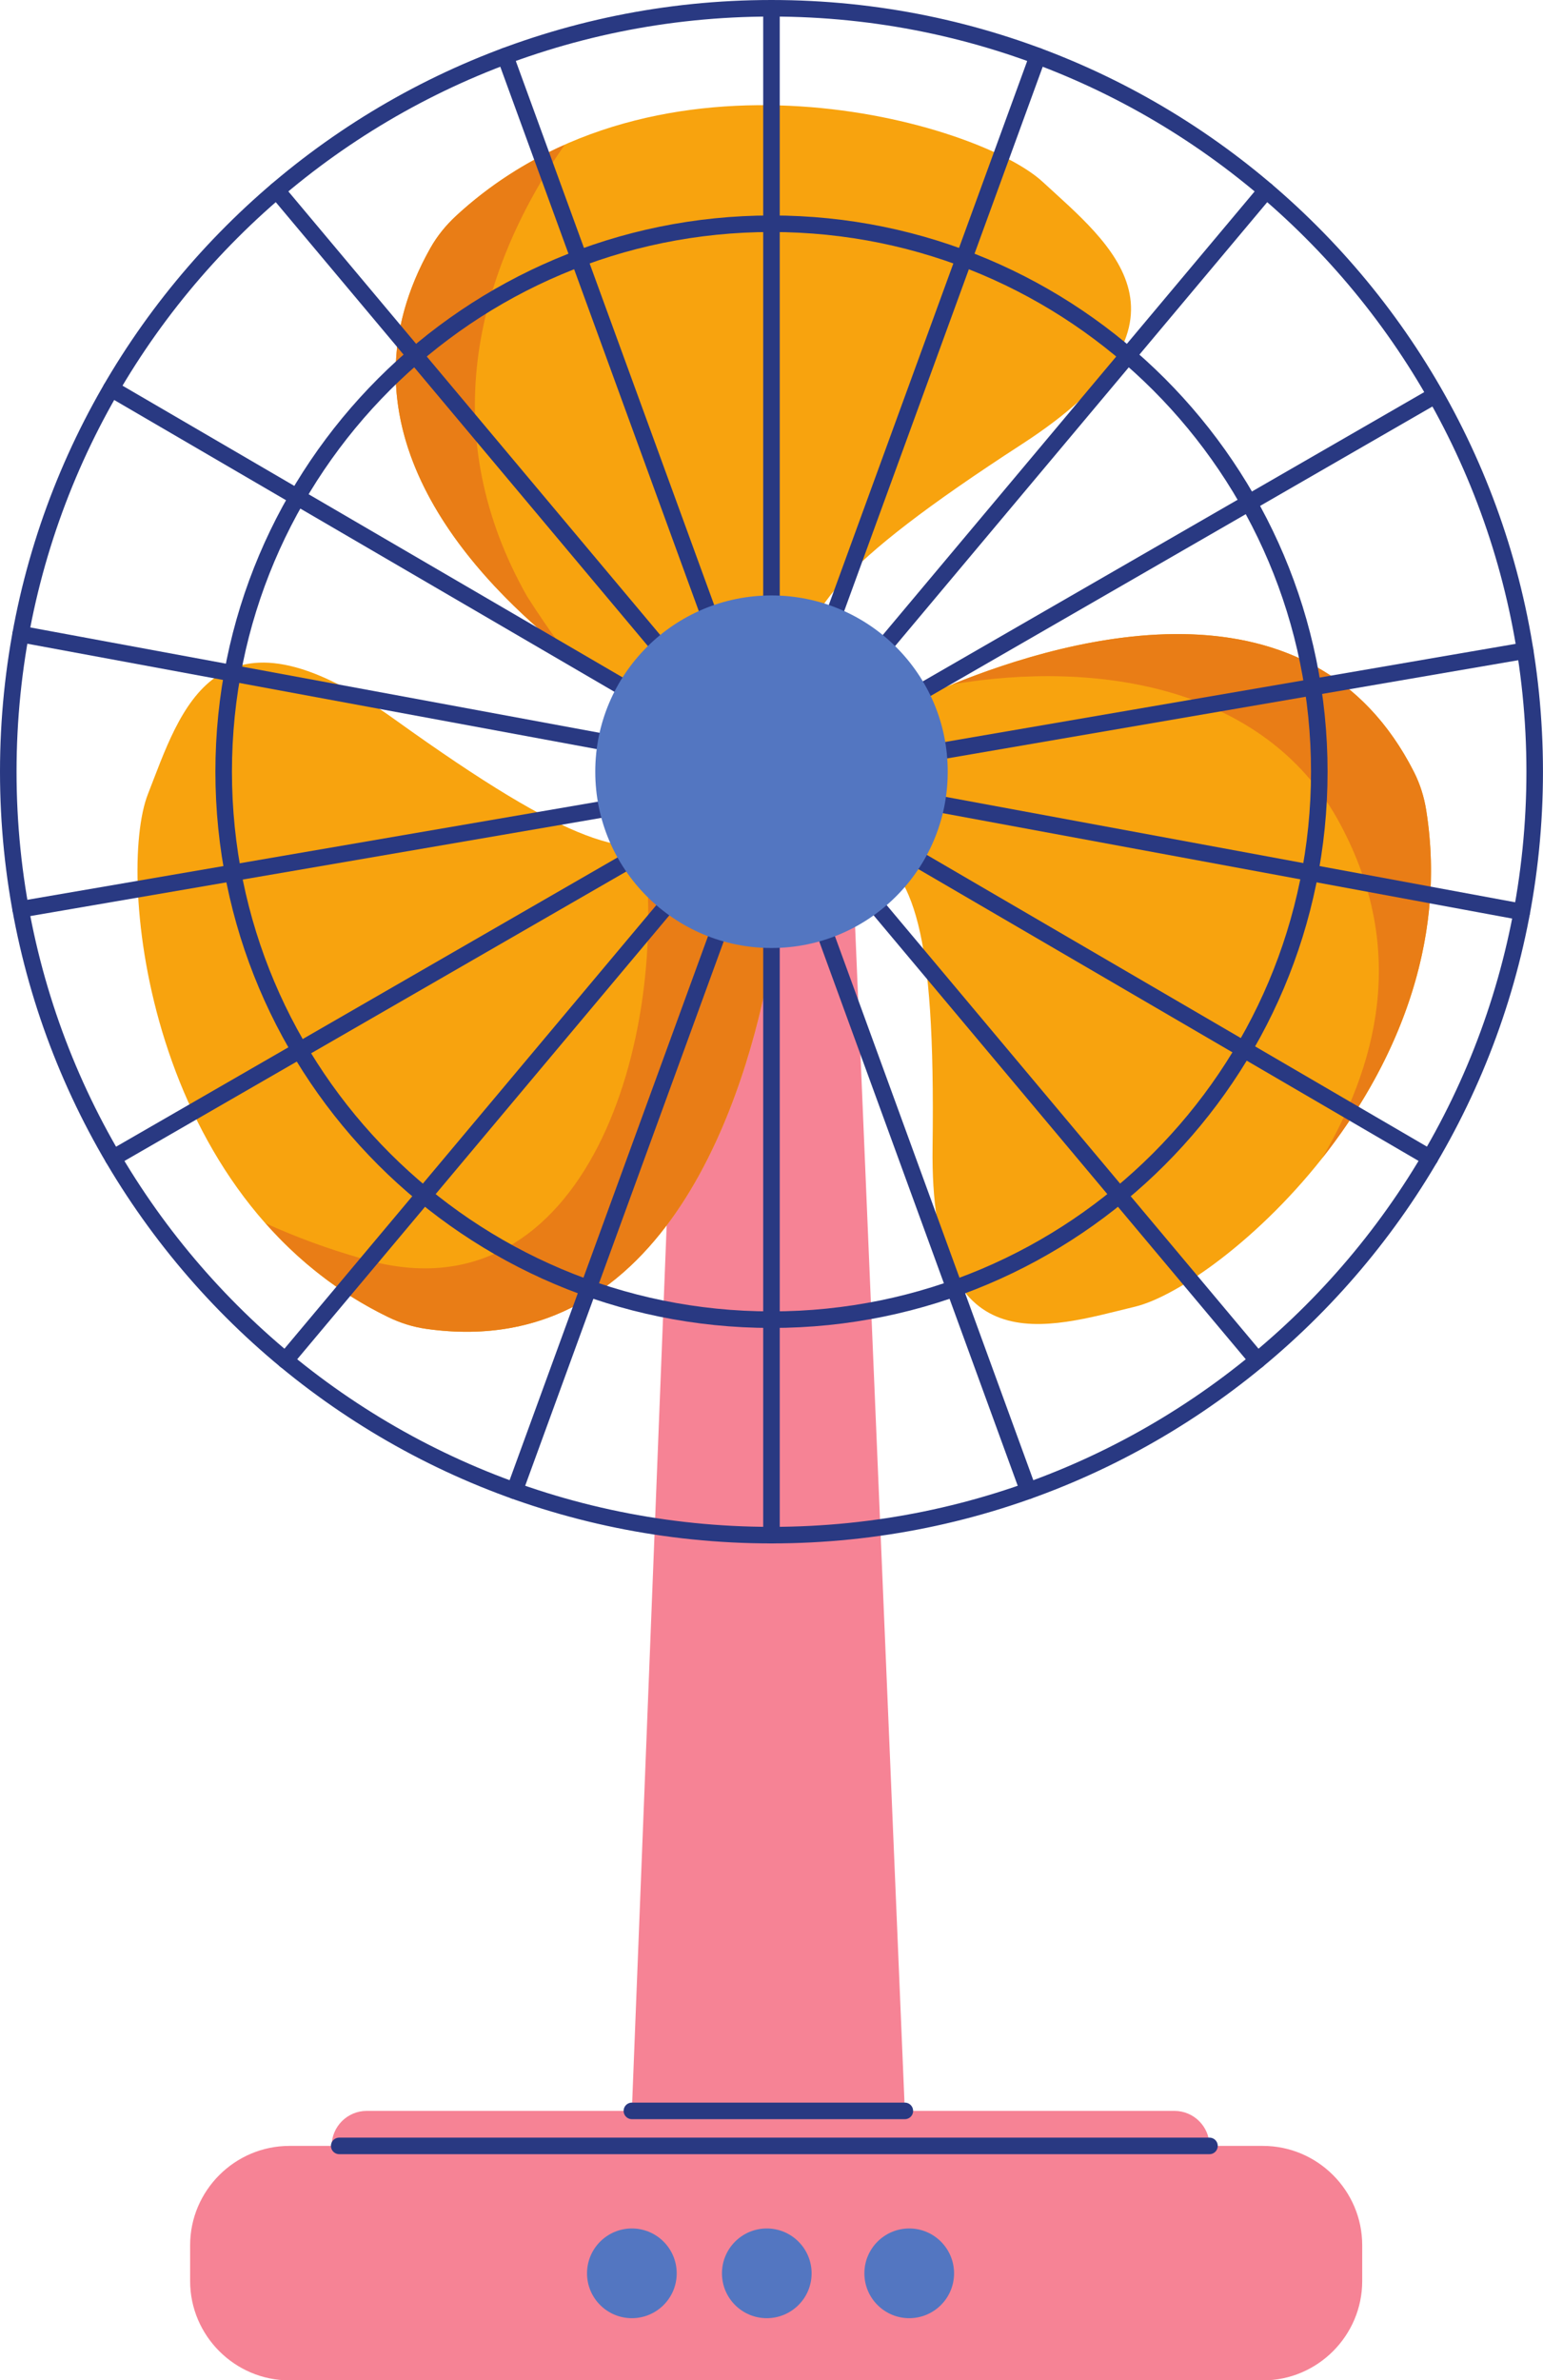
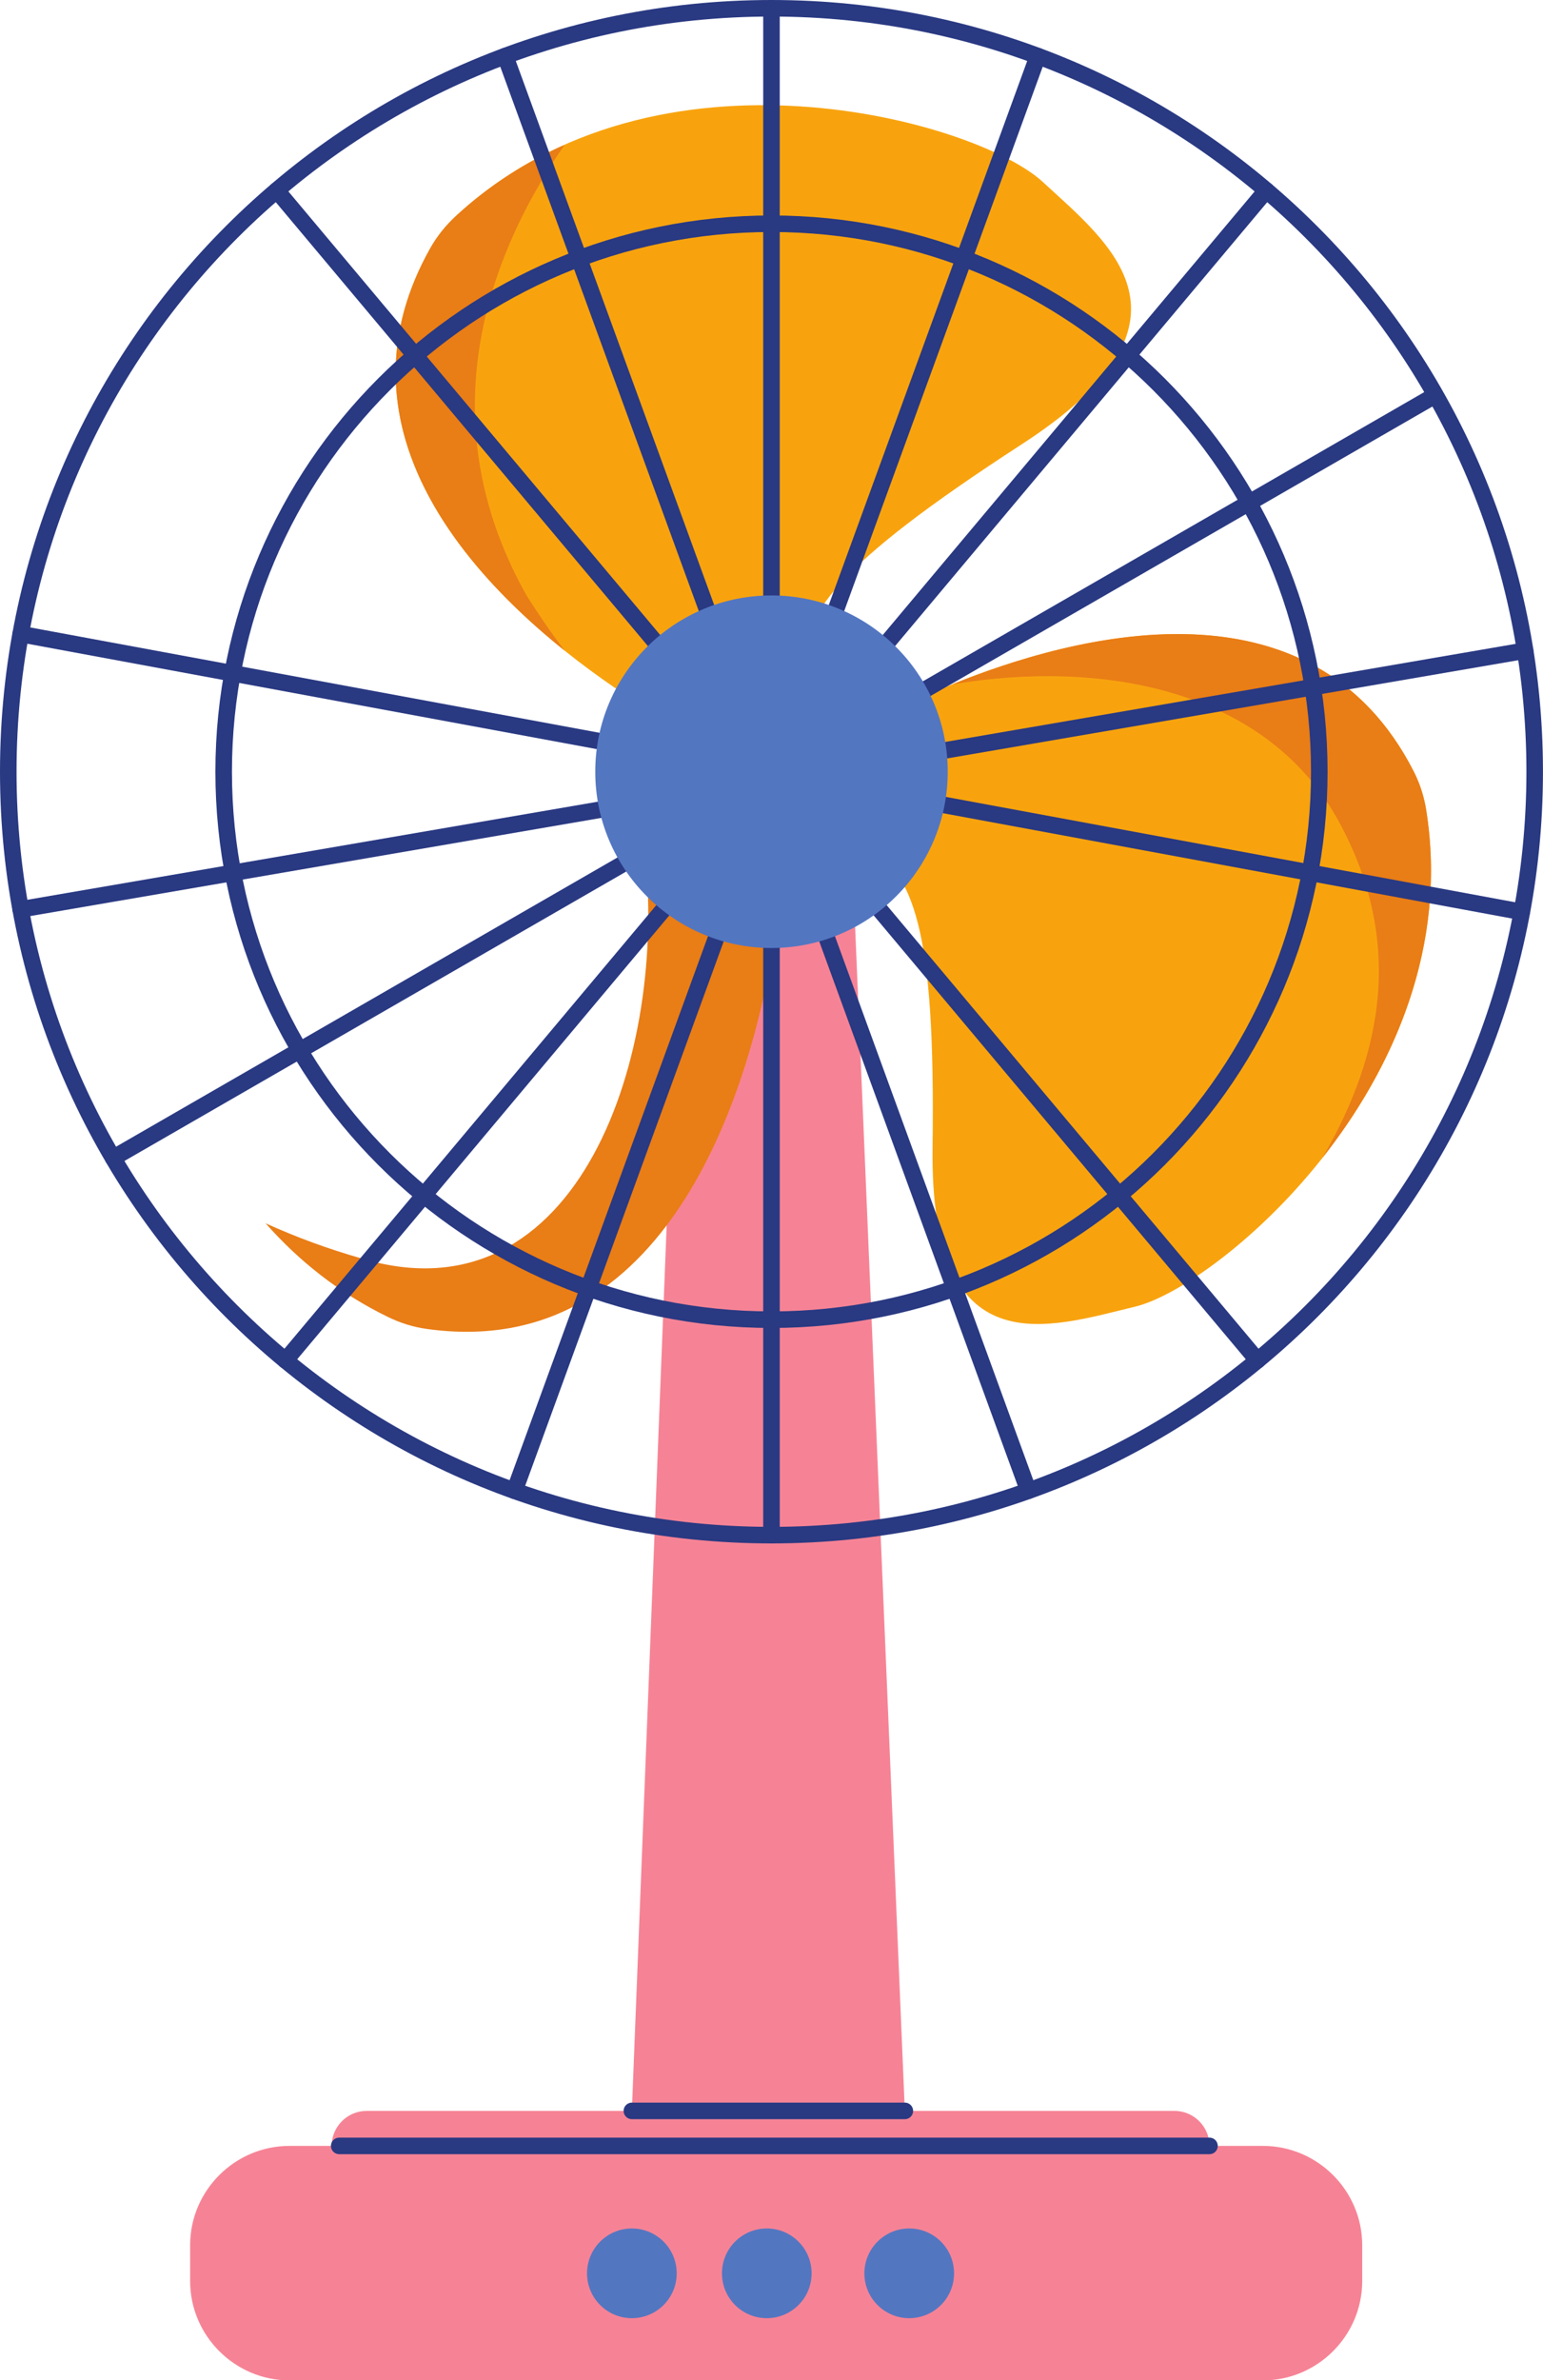
<svg xmlns="http://www.w3.org/2000/svg" height="287.6" preserveAspectRatio="xMidYMid meet" version="1.0" viewBox="0.0 -0.0 186.5 287.6" width="186.5" zoomAndPan="magnify">
  <defs>
    <clipPath id="a">
      <path d="M 22 259 L 165 259 L 165 287.629 L 22 287.629 Z M 22 259" />
    </clipPath>
    <clipPath id="b">
-       <path d="M 0 18 L 186.5 18 L 186.5 169 L 0 169 Z M 0 18" />
-     </clipPath>
+       </clipPath>
    <clipPath id="c">
      <path d="M 0 48 L 186.5 48 L 186.5 139 L 0 139 Z M 0 48" />
    </clipPath>
    <clipPath id="d">
      <path d="M 0 50 L 186.5 50 L 186.5 139 L 0 139 Z M 0 50" />
    </clipPath>
    <clipPath id="e">
      <path d="M 0 19 L 186.5 19 L 186.5 169 L 0 169 Z M 0 19" />
    </clipPath>
    <clipPath id="f">
      <path d="M 0 0 L 186.5 0 L 186.5 214 L 0 214 Z M 0 0" />
    </clipPath>
    <clipPath id="g">
      <path d="M 0 0 L 186.5 0 L 186.5 188 L 0 188 Z M 0 0" />
    </clipPath>
  </defs>
  <g>
    <g id="change1_2">
      <path d="M 109.898 267.758 L 75.91 266.801 L 82.734 93.246 L 102.57 93.246 L 109.898 267.758" fill="#f68395" />
    </g>
    <g clip-path="url(#a)" id="change1_1">
      <path d="M 152.648 287.629 L 34.98 287.629 C 28.383 287.629 22.98 282.23 22.98 275.629 L 22.98 271.297 C 22.98 264.695 28.383 259.297 34.98 259.297 L 152.648 259.297 C 159.246 259.297 164.648 264.695 164.648 271.297 L 164.648 275.629 C 164.648 282.23 159.246 287.629 152.648 287.629" fill="#f68395" />
    </g>
    <g id="change1_3">
      <path d="M 141.961 263.527 L 44.312 263.527 C 41.988 263.527 40.086 261.621 40.086 259.297 C 40.086 256.969 41.988 255.066 44.312 255.066 L 141.961 255.066 C 144.285 255.066 146.188 256.969 146.188 259.297 C 146.188 261.621 144.285 263.527 141.961 263.527" fill="#f68395" />
    </g>
    <g id="change2_1">
      <path d="M 77.996 85.512 C 65.789 77.906 37.105 56.422 52.027 29.957 C 52.84 28.52 53.895 27.223 55.105 26.102 C 79.496 3.57 118.133 14.691 126.016 21.965 C 134.094 29.426 146.527 38.746 123.527 53.664 C 100.531 68.582 97.109 74.176 96.801 81.324 C 96.68 84.133 94.543 85.84 91.992 86.875 C 87.41 88.734 82.195 88.125 77.996 85.512" fill="#f8a30e" />
    </g>
    <g id="change2_2">
      <path d="M 111.539 84.215 C 124.375 78.418 157.48 66.766 170.926 93.324 C 171.652 94.766 172.137 96.324 172.387 97.922 C 177.48 130.039 147.406 155.434 137.191 157.891 C 126.723 160.406 112.363 165.445 112.719 138.609 C 113.074 111.77 110.379 105.941 104.723 101.797 C 102.504 100.168 102.273 97.5 102.82 94.863 C 103.797 90.121 107.129 86.207 111.539 84.215" fill="#f8a30e" />
    </g>
    <g id="change2_3">
-       <path d="M 92.977 117.094 C 90.379 130.934 80.984 164.75 51.512 160.57 C 49.914 160.344 48.359 159.848 46.906 159.141 C 17.652 144.93 14.047 105.734 17.879 95.953 C 21.812 85.93 25.895 71.27 47.699 86.926 C 69.504 102.578 75.824 103.703 82.461 101.441 C 85.066 100.551 87.383 101.891 89.234 103.848 C 92.562 107.359 93.867 112.336 92.977 117.094" fill="#f8a30e" />
-     </g>
+       </g>
    <g id="change3_1">
      <path d="M 52.027 29.961 C 40.371 50.629 55.324 68.266 68.246 78.617 C 66.613 76.473 65.102 74.25 63.711 72.066 C 52.805 52.82 57.141 33.582 68.238 17.504 C 63.605 19.562 59.156 22.359 55.105 26.102 C 53.895 27.223 52.84 28.52 52.027 29.961" fill="#e97d16" />
    </g>
    <g id="change3_2">
      <path d="M 172.387 97.922 C 172.137 96.324 171.652 94.766 170.926 93.324 C 158.582 68.941 129.676 76.766 115.09 82.695 C 132.785 79.699 152.805 83.031 161.711 99.066 C 169.676 113.477 167.281 127.164 159.824 139.922 C 168.32 129.164 175.008 114.438 172.387 97.922" fill="#e97d16" />
    </g>
    <g id="change3_3">
      <path d="M 89.234 103.848 C 87.383 101.891 85.066 100.551 82.461 101.441 C 80.977 101.945 79.508 102.281 77.879 102.324 C 80.859 127.352 69.914 159.926 43.711 152.066 C 39.648 150.914 35.785 149.484 32.102 147.816 C 36.082 152.316 40.957 156.25 46.906 159.141 C 48.359 159.848 49.914 160.344 51.512 160.57 C 80.984 164.75 90.379 130.934 92.977 117.094 C 93.867 112.336 92.562 107.359 89.234 103.848" fill="#e97d16" />
    </g>
    <path d="M 932.461 2866.3 L 932.461 1021.339" fill="none" stroke="#293982" stroke-linecap="round" stroke-miterlimit="10" stroke-width="20" transform="matrix(.1 0 0 -.1 0 287.63)" />
    <path d="M 610.625 2808.566 L 1242.969 1074.933" fill="none" stroke="#293982" stroke-linecap="round" stroke-miterlimit="10" stroke-width="20" transform="matrix(.1 0 0 -.1 0 287.63)" />
    <path d="M 1254.375 2808.566 L 621.914 1074.933" fill="none" stroke="#293982" stroke-linecap="round" stroke-miterlimit="10" stroke-width="20" transform="matrix(.1 0 0 -.1 0 287.63)" />
    <path d="M 334.492 2646.183 L 1519.922 1232.511" fill="none" stroke="#293982" stroke-linecap="round" stroke-miterlimit="10" stroke-width="20" transform="matrix(.1 0 0 -.1 0 287.63)" />
    <g clip-path="url(#b)">
      <path d="M 134.375 2406.691 L 1728.359 1477.081" fill="none" stroke="#293982" stroke-linecap="round" stroke-miterlimit="10" stroke-width="20" transform="matrix(.1 0 0 -.1 0 287.63)" />
    </g>
    <g clip-path="url(#c)">
      <path d="M 24.961 2110.128 L 1839.414 1774.386" fill="none" stroke="#293982" stroke-linecap="round" stroke-miterlimit="10" stroke-width="20" transform="matrix(.1 0 0 -.1 0 287.63)" />
    </g>
    <g clip-path="url(#d)">
      <path d="M 24.961 1777.511 L 1843.398 2090.128" fill="none" stroke="#293982" stroke-linecap="round" stroke-miterlimit="10" stroke-width="20" transform="matrix(.1 0 0 -.1 0 287.63)" />
    </g>
    <g clip-path="url(#e)">
      <path d="M 1729.648 2395.675 L 136.68 1477.081" fill="none" stroke="#293982" stroke-linecap="round" stroke-miterlimit="10" stroke-width="20" transform="matrix(.1 0 0 -.1 0 287.63)" />
    </g>
    <path d="M 1530.508 2646.183 L 345.039 1232.511" fill="none" stroke="#293982" stroke-linecap="round" stroke-miterlimit="10" stroke-width="20" transform="matrix(.1 0 0 -.1 0 287.63)" />
    <g id="change4_1">
      <path d="M 114.551 93.246 C 114.551 105.012 105.012 114.551 93.246 114.551 C 81.484 114.551 71.949 105.012 71.949 93.246 C 71.949 81.484 81.484 71.949 93.246 71.949 C 105.012 71.949 114.551 81.484 114.551 93.246" fill="#5376c1" />
    </g>
    <g clip-path="url(#f)">
      <path d="M 1854.961 1943.839 C 1854.961 1434.347 1441.953 1021.339 932.461 1021.339 C 423.008 1021.339 10 1434.347 10 1943.839 C 10 2453.292 423.008 2866.3 932.461 2866.3 C 1441.953 2866.3 1854.961 2453.292 1854.961 1943.839 Z M 1854.961 1943.839" fill="none" stroke="#293982" stroke-linecap="round" stroke-miterlimit="10" stroke-width="20" transform="matrix(.1 0 0 -.1 0 287.63)" />
    </g>
    <g clip-path="url(#g)">
      <path d="M 1594.609 1943.839 C 1594.609 1578.136 1298.164 1281.691 932.461 1281.691 C 566.797 1281.691 270.352 1578.136 270.352 1943.839 C 270.352 2309.503 566.797 2605.948 932.461 2605.948 C 1298.164 2605.948 1594.609 2309.503 1594.609 1943.839 Z M 1594.609 1943.839" fill="none" stroke="#293982" stroke-linecap="round" stroke-miterlimit="10" stroke-width="20" transform="matrix(.1 0 0 -.1 0 287.63)" />
    </g>
    <path d="M 763.75 325.636 L 1093.672 325.636" fill="none" stroke="#293982" stroke-linecap="round" stroke-miterlimit="10" stroke-width="20" transform="matrix(.1 0 0 -.1 0 287.63)" />
    <g id="change4_2">
      <path d="M 98.098 274.695 C 98.098 277.688 95.672 280.113 92.68 280.113 C 89.688 280.113 87.262 277.688 87.262 274.695 C 87.262 271.703 89.688 269.273 92.68 269.273 C 95.672 269.273 98.098 271.703 98.098 274.695" fill="#5376c1" />
    </g>
    <g id="change4_3">
      <path d="M 115.316 274.695 C 115.316 277.688 112.891 280.113 109.898 280.113 C 106.906 280.113 104.477 277.688 104.477 274.695 C 104.477 271.703 106.906 269.273 109.898 269.273 C 112.891 269.273 115.316 271.703 115.316 274.695" fill="#5376c1" />
    </g>
    <g id="change4_4">
      <path d="M 81.793 274.695 C 81.793 277.688 79.367 280.113 76.375 280.113 C 73.379 280.113 70.953 277.688 70.953 274.695 C 70.953 271.703 73.379 269.273 76.375 269.273 C 79.367 269.273 81.793 271.703 81.793 274.695" fill="#5376c1" />
    </g>
    <path d="M 410 283.331 L 1461.875 283.331" fill="none" stroke="#293982" stroke-linecap="round" stroke-miterlimit="10" stroke-width="20" transform="matrix(.1 0 0 -.1 0 287.63)" />
  </g>
</svg>